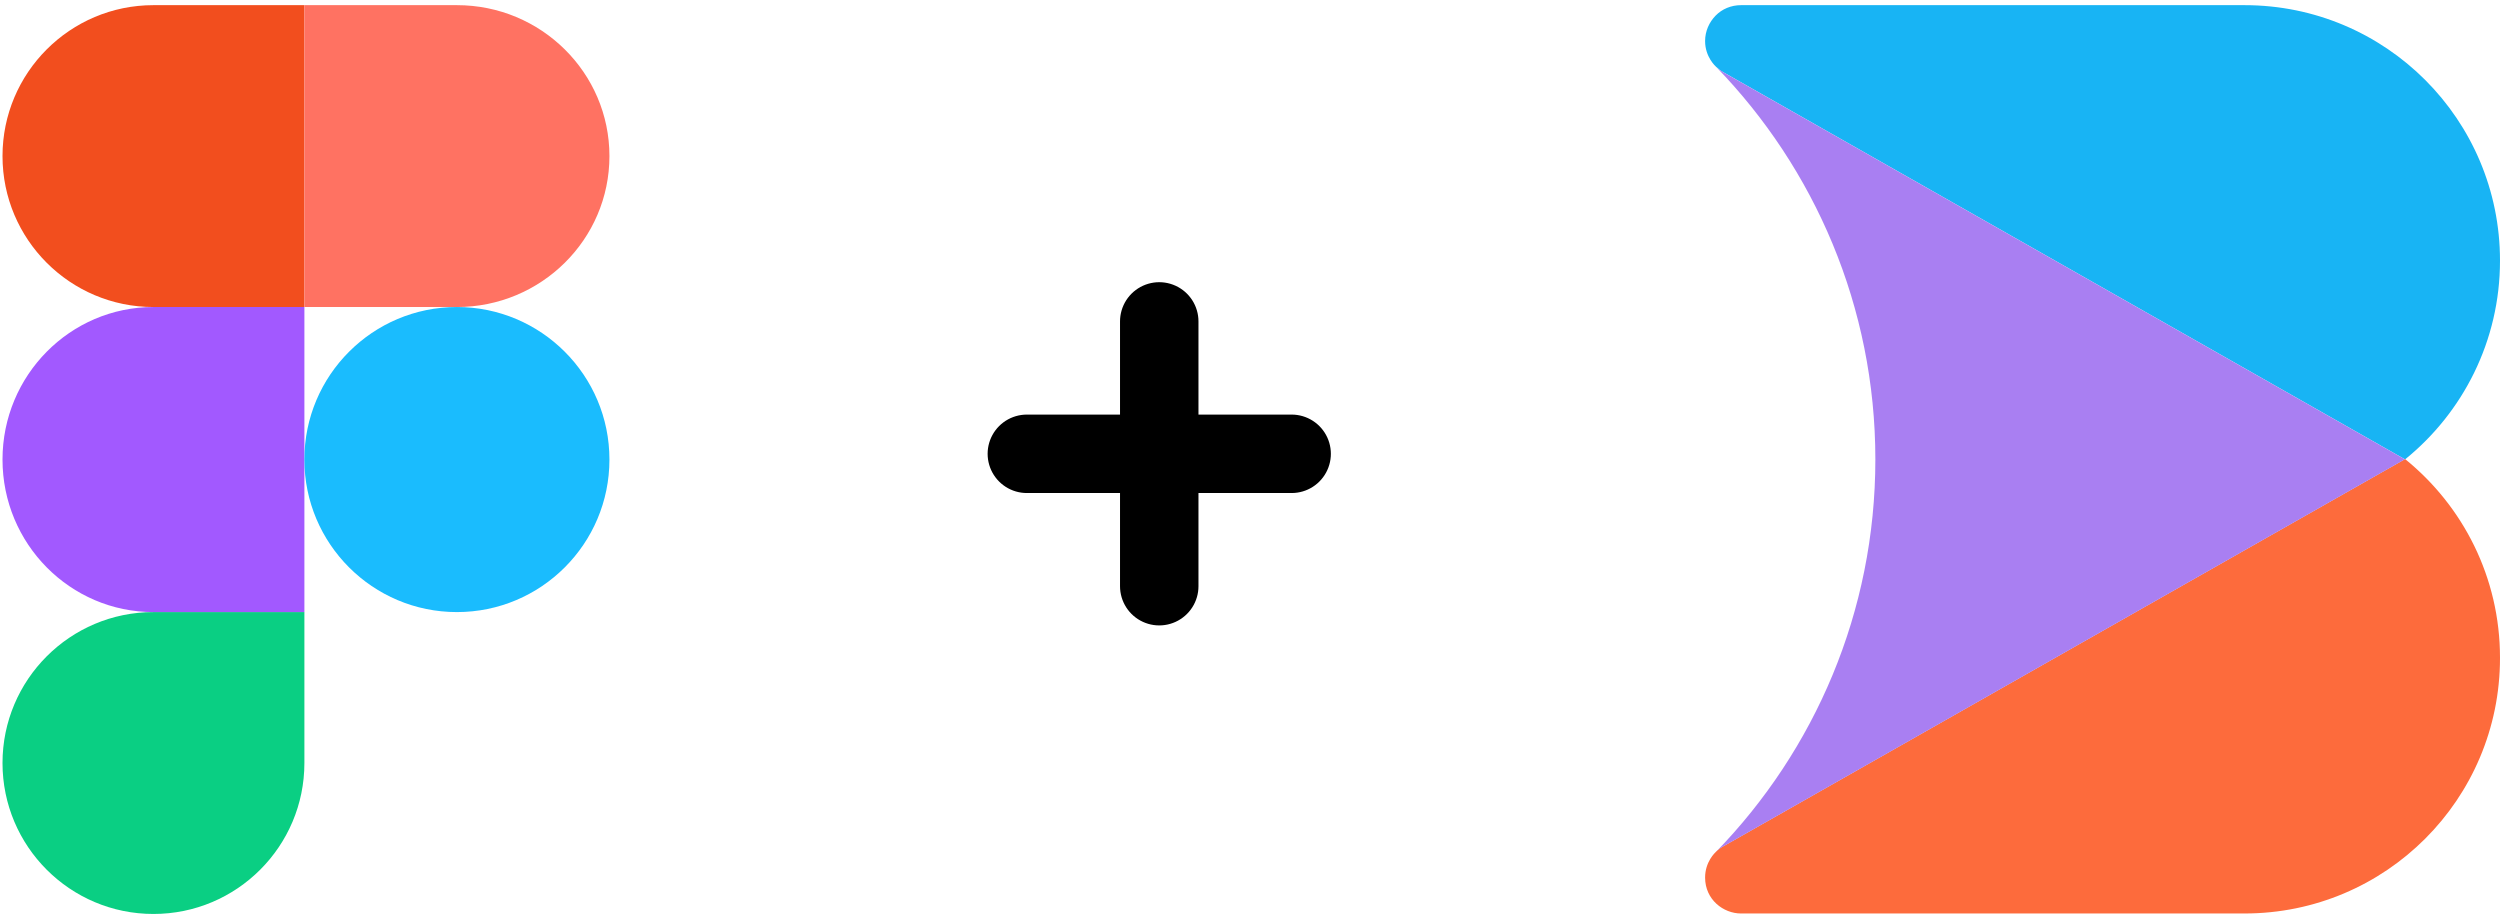
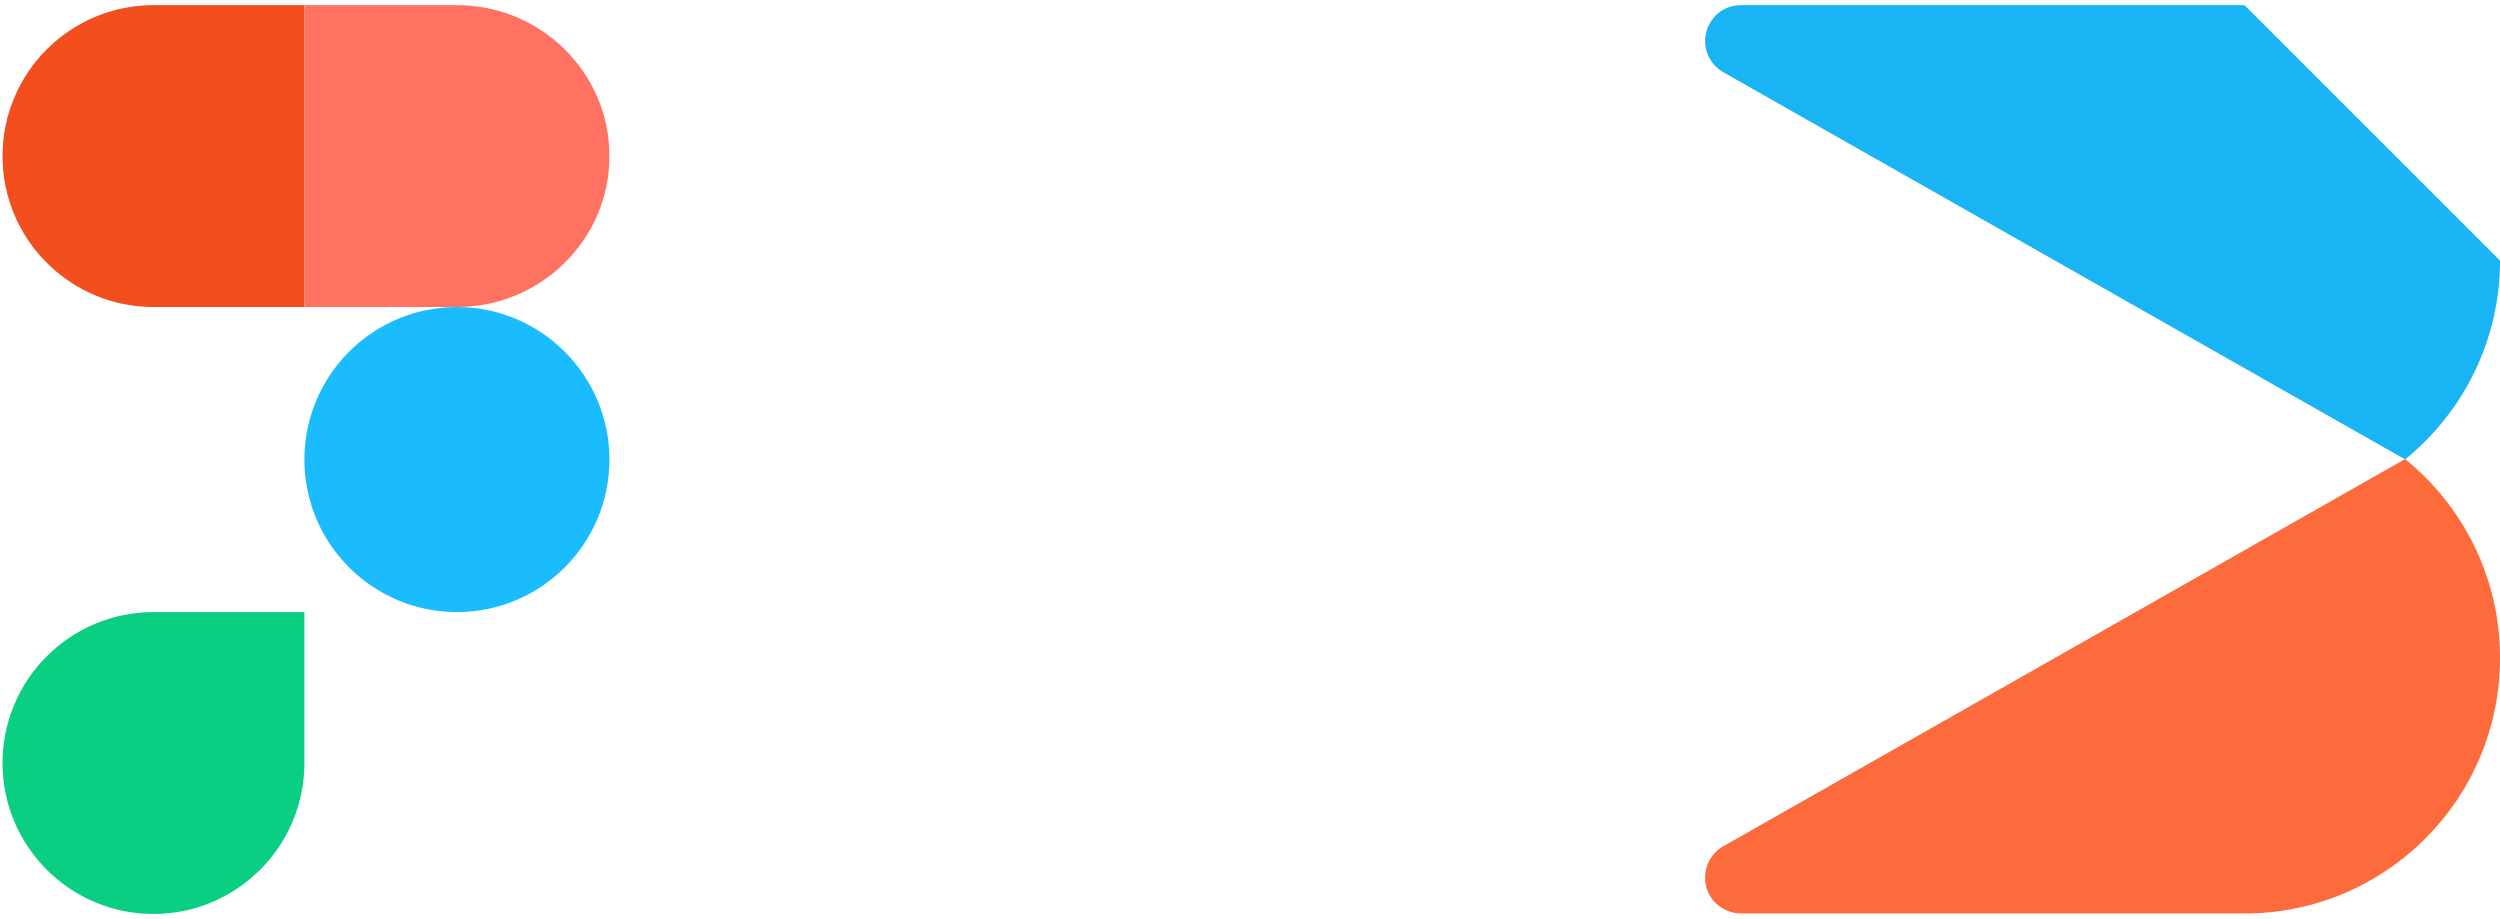
<svg xmlns="http://www.w3.org/2000/svg" width="272" height="100" viewBox="0 0 272 100" fill="none">
-   <path d="M272 28.357C272 37.081 267.977 44.877 261.671 49.983L187.487 7.853C187.197 7.698 186.946 7.485 186.714 7.272C186.656 7.214 185.515 6.209 185.515 4.468C185.515 3.385 185.959 2.417 186.656 1.702C187.352 0.986 188.338 0.561 189.421 0.561H244.203C259.562 0.561 272 12.998 272 28.357Z" fill="#18B4F4" />
+   <path d="M272 28.357C272 37.081 267.977 44.877 261.671 49.983L187.487 7.853C187.197 7.698 186.946 7.485 186.714 7.272C186.656 7.214 185.515 6.209 185.515 4.468C185.515 3.385 185.959 2.417 186.656 1.702C187.352 0.986 188.338 0.561 189.421 0.561H244.203Z" fill="#18B4F4" />
  <path d="M272 71.59C272 86.949 259.562 99.387 244.203 99.387H189.421C187.506 99.387 185.515 97.878 185.515 95.48C185.515 93.758 186.598 92.772 186.714 92.656C186.946 92.423 187.197 92.23 187.487 92.076L216.676 75.498L261.671 49.945C267.977 55.051 272 62.828 272 71.571V71.59Z" fill="#FD6B3C" />
-   <path d="M261.664 49.964L216.669 75.517L187.48 92.094C187.19 92.249 186.94 92.442 186.708 92.674C197.424 81.648 204.039 66.58 204.039 49.983C204.039 33.386 197.424 18.317 186.708 7.272C186.94 7.504 187.209 7.698 187.48 7.853L261.664 49.983V49.964Z" fill="#A97FF2" />
  <path d="M16.695 99.439C25.761 99.439 33.118 92.082 33.118 83.017V66.595H16.695C7.63 66.595 0.273 73.952 0.273 83.017C0.273 92.082 7.63 99.439 16.695 99.439Z" fill="#0ACF83" />
-   <path d="M0.273 50C0.273 40.839 7.63 33.404 16.695 33.404H33.118V66.595H16.695C7.63 66.595 0.273 59.16 0.273 50Z" fill="#A259FF" />
  <path d="M0.273 16.983C0.273 7.918 7.63 0.561 16.695 0.561H33.118V33.405H16.695C7.63 33.405 0.273 26.048 0.273 16.983Z" fill="#F24E1E" />
  <path d="M33.117 0.561H49.712C58.873 0.561 66.307 7.918 66.307 16.983C66.307 26.048 58.873 33.405 49.712 33.405H33.117V0.561Z" fill="#FF7262" />
  <path d="M66.307 50C66.307 59.16 58.873 66.595 49.712 66.595C40.551 66.595 33.117 59.16 33.117 50C33.117 40.839 40.551 33.404 49.712 33.404C58.873 33.404 66.307 40.839 66.307 50Z" fill="#1ABCFE" />
-   <path d="M126.126 34.97V63.778M111.721 49.374H140.53" stroke="black" stroke-width="8.535" stroke-linecap="round" stroke-linejoin="round" />
</svg>